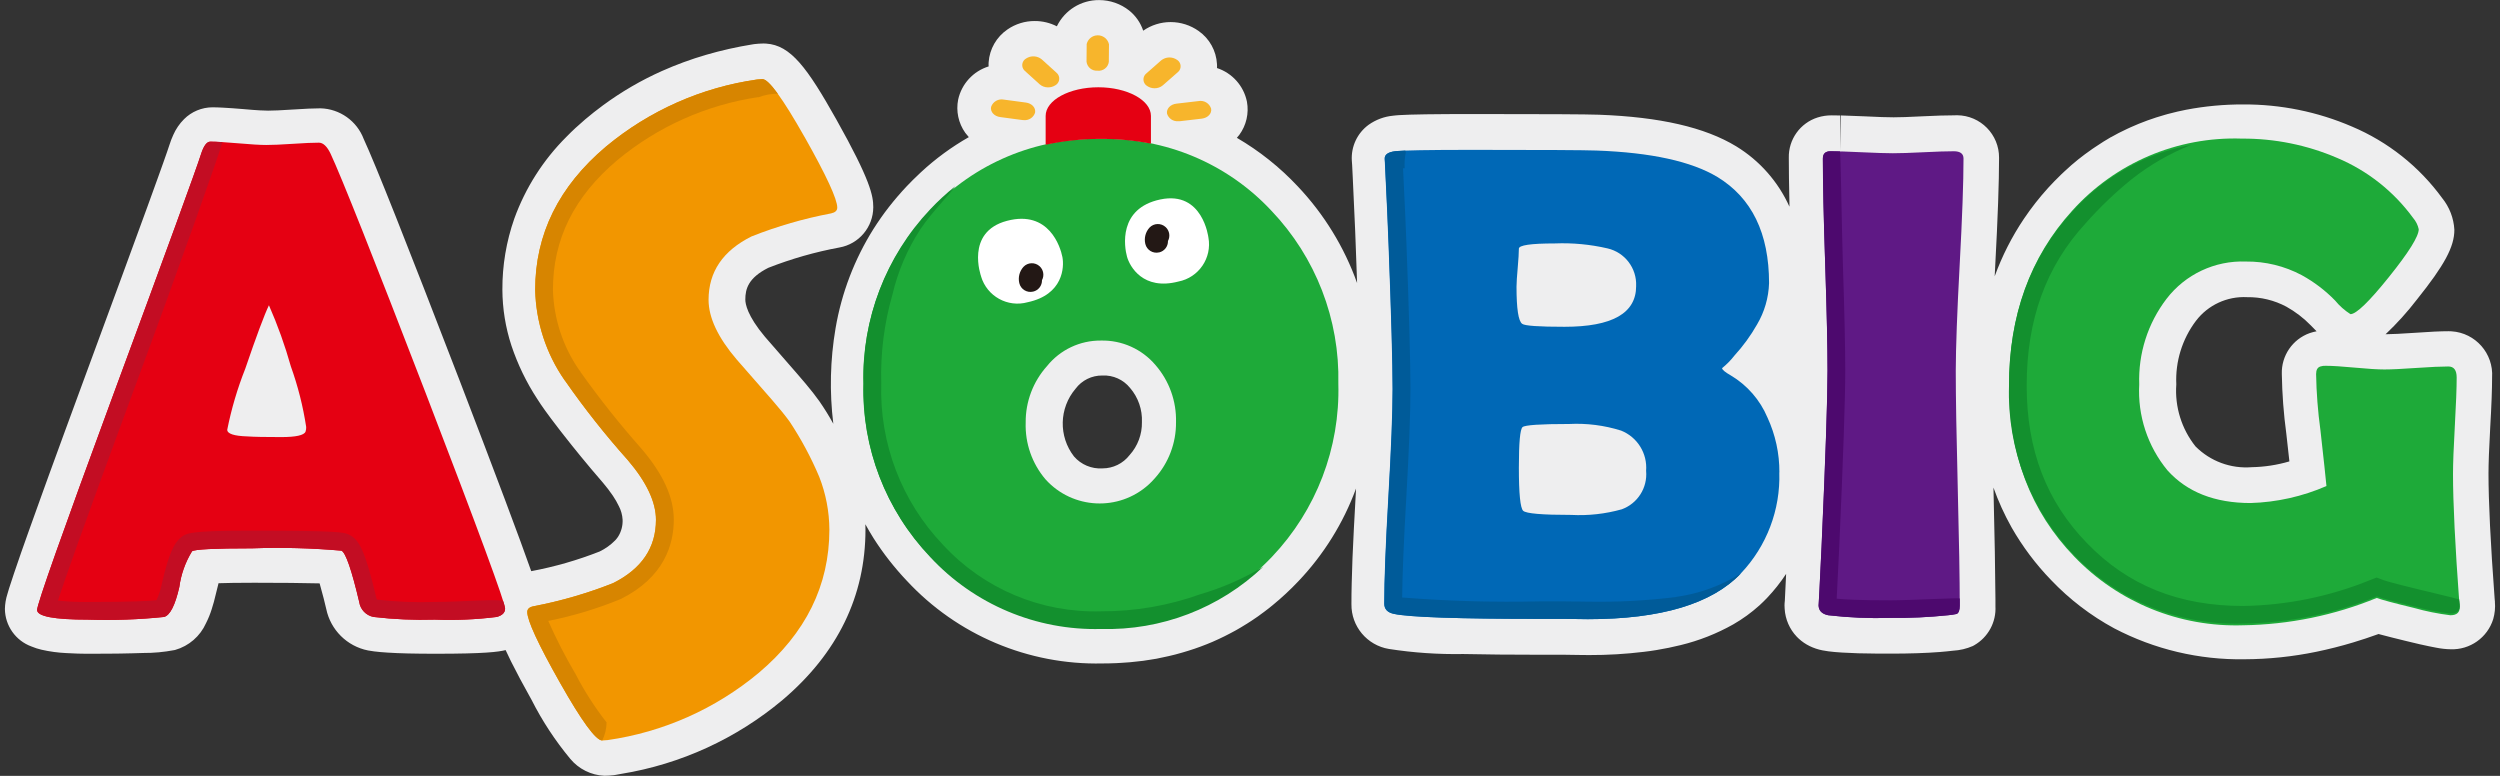
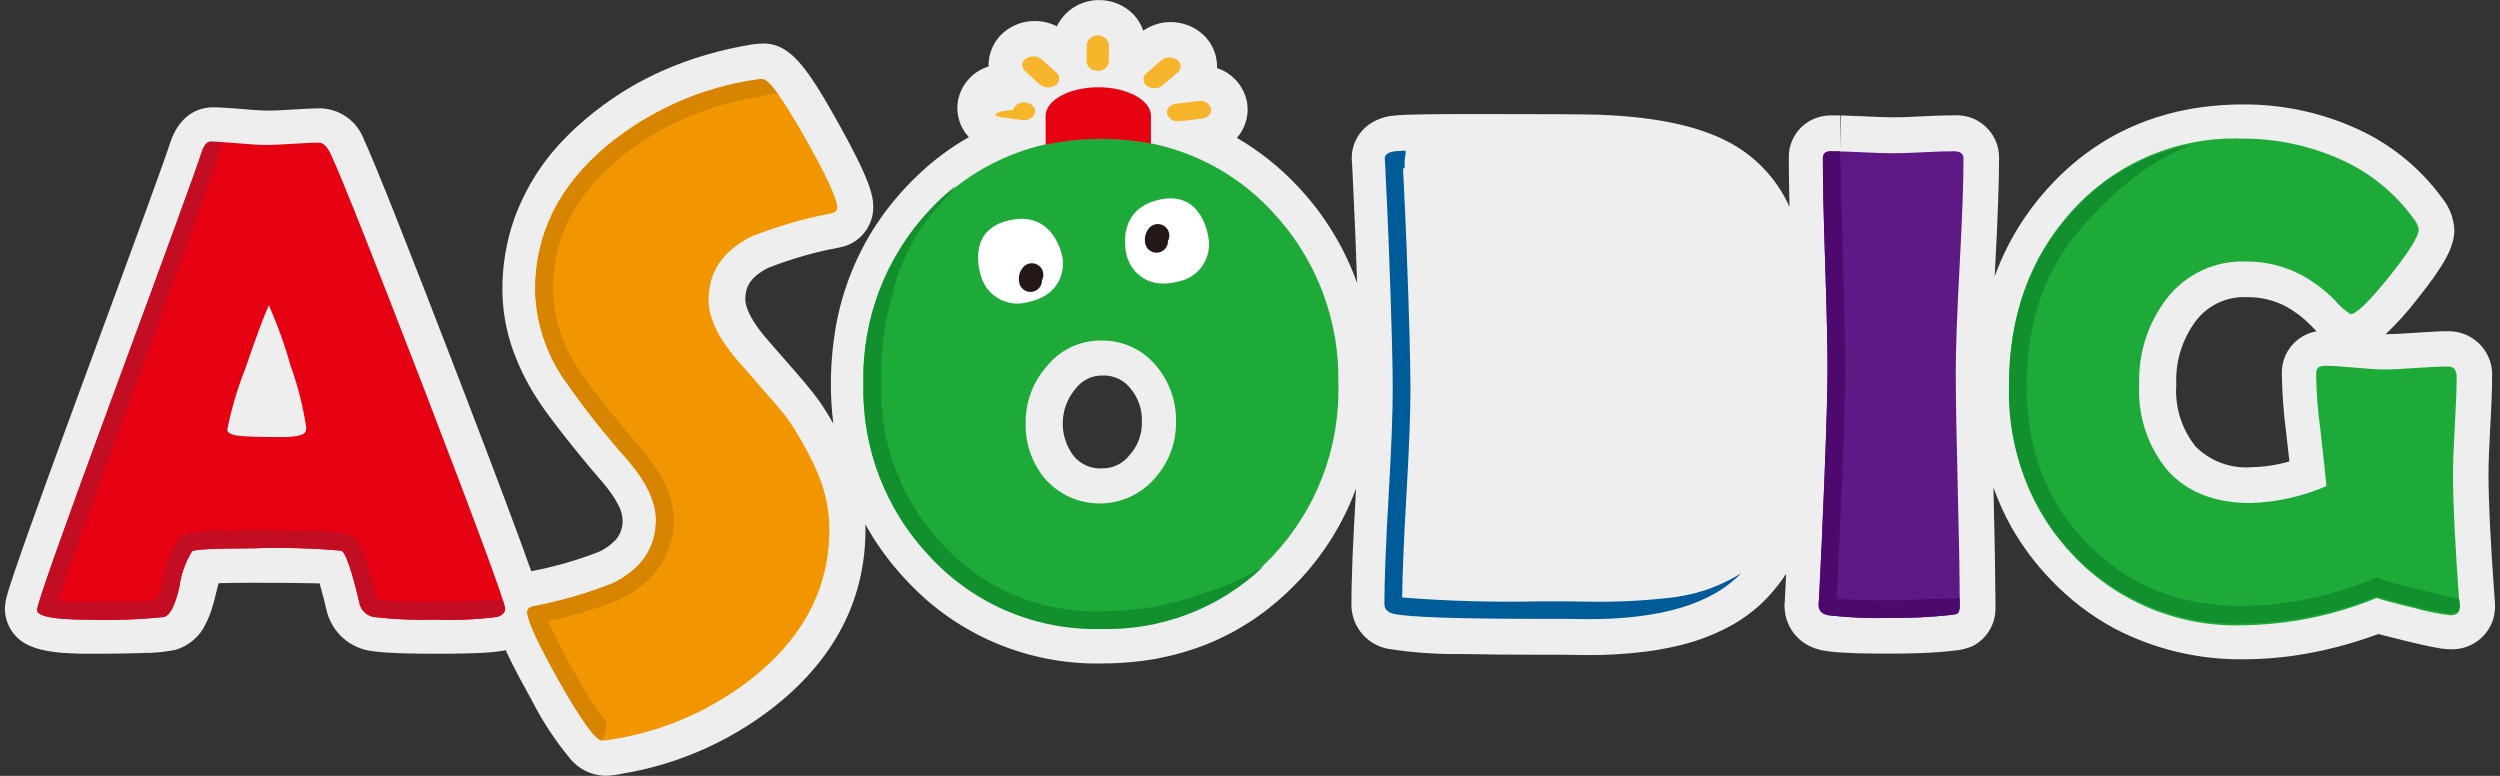
<svg xmlns="http://www.w3.org/2000/svg" version="1.1" id="レイヤー_1" x="0px" y="0px" width="232px" height="72px" viewBox="0 0 232 72" enable-background="new 0 0 232 72" xml:space="preserve">
  <rect x="0" y="0" width="232" height="72" fill="#333333" stroke="none" />
  <g id="レイヤー_1_00000081607037961553851880000004837019223789124489_" transform="translate(-56.916)">
    <path id="パス_199" fill="#EEEEEF" d="M288.448,55.869l-0.029-0.31c-0.383-5.148-0.571-9.056-0.571-11.606   c0-0.921,0.053-2.361,0.16-4.281c0.121-2.085,0.174-3.6,0.174-4.644c0.145-2.22-1.538-4.137-3.757-4.281   c-0.092-0.006-0.184-0.009-0.277-0.009c-0.727,0-1.768,0.048-3.182,0.15c-1.2,0.082-2.1,0.126-2.669,0.131   c1.054-0.996,2.027-2.074,2.911-3.224c2.562-3.2,3.473-4.891,3.473-6.467c-0.057-1.077-0.454-2.109-1.133-2.947   c-2.137-2.931-5.032-5.226-8.374-6.637c-3.186-1.372-6.622-2.07-10.091-2.051c-1.773-0.005-3.542,0.159-5.284,0.49   c-0.523,0.1-1.07,0.228-1.719,0.4l-0.257,0.073c-1.094,0.308-2.164,0.696-3.2,1.163l-0.305,0.141   c-0.562,0.262-1.056,0.514-1.5,0.771h-0.014c-0.441,0.257-0.9,0.538-1.39,0.873c-0.107,0.068-0.213,0.141-0.32,0.213   c-0.509,0.354-0.944,0.679-1.346,1l-0.039,0.034c-0.383,0.305-0.77,0.645-1.216,1.062l-0.305,0.286   c-0.455,0.446-0.833,0.829-1.177,1.207c-0.828,0.91-1.589,1.88-2.276,2.9c-1.117,1.662-2.028,3.455-2.712,5.337   c0.015-0.31,0.029-0.616,0.048-0.94c0.242-4.5,0.358-7.8,0.358-10.054c0.018-2.165-1.723-3.935-3.889-3.953   c-0.091-0.001-0.181,0.002-0.271,0.007c-0.722,0-1.724,0.029-2.974,0.092c-1.2,0.063-2.092,0.092-2.654,0.092   s-1.477-0.029-2.712-0.092c-0.833-0.039-1.516-0.063-2.073-0.078h-0.126l-0.059,3.276v-3.277h-0.068c0,0-0.552-0.01-0.707-0.01   c-0.441-0.003-0.879,0.063-1.3,0.194c-1.628,0.516-2.719,2.045-2.678,3.752c0,1.125,0.019,2.531,0.058,4.189v0.339   c-1.045-2.321-2.767-4.273-4.94-5.6c-2.906-1.765-7.076-2.724-12.737-2.933c-1.167-0.044-5.066-0.063-11.585-0.063   c-3.686,0-5.889,0.034-6.945,0.1c-0.01,0-0.281,0.019-0.31,0.024c-0.107,0.01-0.2,0.019-0.262,0.029   c-0.818,0.078-1.601,0.369-2.271,0.844c-1.055,0.772-1.643,2.03-1.559,3.335l0.029,0.4l0.058,1.183   c0.092,1.963,0.17,3.6,0.223,4.911c0.019,0.519,0.039,0.984,0.053,1.411c0,0,0.1,2.715,0.126,3.447   c-1.196-3.347-3.076-6.408-5.521-8.988c-1.652-1.761-3.551-3.273-5.637-4.489c0.077-0.087,0.155-0.179,0.228-0.276   c0.649-0.885,0.904-1.998,0.707-3.078c-0.298-1.465-1.359-2.657-2.78-3.122c0.01-0.122,0.01-0.246,0-0.368   c-0.066-1.23-0.693-2.361-1.7-3.069c-0.76-0.539-1.668-0.828-2.6-0.829c-0.911-0.001-1.8,0.279-2.547,0.8   c-0.244-0.736-0.696-1.385-1.3-1.871c-0.794-0.628-1.777-0.97-2.79-0.97c-1.668-0.013-3.194,0.934-3.923,2.434   c-0.634-0.324-1.337-0.492-2.049-0.49c-0.904-0.005-1.788,0.268-2.533,0.781c-1.018,0.694-1.662,1.815-1.748,3.044   c-0.01,0.129-0.01,0.259,0,0.388c-1.427,0.441-2.507,1.615-2.828,3.074c-0.215,1.076,0.024,2.193,0.659,3.088   c0.103,0.139,0.213,0.272,0.329,0.4c-1.595,0.907-3.081,1.996-4.427,3.243l-0.092,0.087c-0.484,0.451-0.877,0.844-1.24,1.227   c-0.581,0.616-1.133,1.26-1.642,1.91c-0.509,0.65-0.993,1.343-1.434,2.036c-1.773,2.816-2.973,5.954-3.531,9.235   c-0.5,2.928-0.57,5.914-0.208,8.862c-0.396-0.723-0.83-1.424-1.3-2.1c-0.76-1.062-1.53-1.944-3.216-3.873   c-0.518-0.6-1.128-1.294-1.836-2.109c-1.64-1.952-1.814-3.057-1.814-3.445c0-0.974,0.262-2.007,2.136-2.947   c2.135-0.837,4.345-1.468,6.6-1.886c1.809-0.322,3.129-1.891,3.138-3.728c0-1.081-0.262-2.511-3.434-8.164   c-2.693-4.79-4.228-6.884-6.509-7.029c-0.077,0-0.16-0.01-0.237-0.01c-0.131,0-0.286,0.01-0.45,0.019   c-0.121,0.01-0.262,0.024-0.412,0.039c-0.052,0.005-0.104,0.013-0.155,0.024c-1.468,0.236-2.921,0.563-4.349,0.979   c-1.383,0.406-2.737,0.903-4.054,1.488c-1.937,0.863-3.775,1.933-5.482,3.19c-0.562,0.412-1.119,0.853-1.647,1.3   c-0.62,0.528-1.211,1.071-1.748,1.624c-2.149,2.141-3.799,4.73-4.833,7.582c-0.744,2.121-1.119,4.353-1.109,6.6   c0.008,1.762,0.291,3.512,0.838,5.187c0.584,1.749,1.39,3.416,2.4,4.959l0.087,0.131c0.242,0.388,0.77,1.163,2.005,2.758   l0.417,0.533c0.8,1.023,2.083,2.618,3.594,4.358c0.324,0.381,0.628,0.78,0.91,1.193c0.213,0.315,0.403,0.646,0.567,0.989   c0.199,0.385,0.314,0.808,0.339,1.241c0.024,0.563-0.126,1.12-0.431,1.595c-0.077,0.113-0.163,0.22-0.257,0.32   c-0.419,0.427-0.909,0.778-1.448,1.037c-2.052,0.807-4.176,1.417-6.344,1.823c-1.07-3.044-3.259-8.872-6.64-17.68   c-4.93-12.8-7.836-20.123-8.9-22.412c-0.632-1.683-2.223-2.814-4.02-2.86c-0.6,0-1.438,0.039-2.63,0.116   c-1.007,0.068-1.758,0.1-2.228,0.1c-0.32,0-0.983-0.024-2.31-0.145c-0.751-0.063-1.371-0.107-1.937-0.136   c-0.155-0.01-0.305-0.015-0.431-0.019c-0.179,0-0.344-0.01-0.484-0.01c-0.99,0.005-1.939,0.4-2.639,1.1   c-0.422,0.421-0.761,0.918-1,1.464c-0.131,0.285-0.244,0.578-0.339,0.877c-0.048,0.155-0.126,0.393-0.242,0.717   c-0.092,0.267-0.2,0.582-0.334,0.95l-0.46,1.285c-0.291,0.8-0.634,1.765-1.036,2.865l-2.368,6.462   c-1.046,2.86-2.276,6.202-3.69,10.025l-1.632,4.441c-0.5,1.386-0.978,2.676-1.414,3.873l-0.678,1.876l-1.28,3.566l-0.64,1.809   c-0.523,1.5-0.886,2.589-1.124,3.335c-0.063,0.2-0.116,0.383-0.155,0.524c-0.144,0.447-0.222,0.913-0.232,1.382   c0.017,1.56,0.997,2.946,2.461,3.483c0.301,0.127,0.612,0.227,0.93,0.3c0.761,0.174,1.535,0.279,2.315,0.315   c0.334,0.019,0.688,0.039,1.075,0.048c0.189,0,0.383,0,0.581,0.01h0.61c1.007,0,1.913,0,2.717-0.015   c0.407-0.01,0.785-0.015,1.133-0.024s0.693-0.015,1-0.029c0.973,0.005,1.944-0.084,2.9-0.267l0.073-0.015   c1.276-0.362,2.326-1.271,2.867-2.482c0.212-0.418,0.389-0.853,0.528-1.3c0.14-0.422,0.271-0.907,0.387-1.416   c0.092-0.4,0.174-0.722,0.247-0.994c0.707-0.024,1.758-0.044,3.308-0.044c1.279,0,2.409,0.005,3.39,0.015   c1.08,0.01,1.971,0.024,2.683,0.044c0.1,0.354,0.228,0.81,0.373,1.382c0.077,0.31,0.16,0.645,0.242,0.994   c0.404,1.945,1.931,3.461,3.879,3.849c0.165,0.029,0.349,0.058,0.567,0.087c0.349,0.044,0.751,0.082,1.235,0.111   c1.1,0.073,2.562,0.107,4.48,0.107c4.572,0,5.788-0.17,6.485-0.339c0.15,0.325,0.31,0.664,0.494,1.037   c0.494,0.994,1.138,2.2,1.918,3.592c0.986,1.948,2.189,3.779,3.584,5.459c0.785,0.947,1.933,1.519,3.162,1.575   c0.286-0.002,0.573-0.019,0.857-0.053l0.16-0.024c0.1-0.015,0.194-0.034,0.291-0.053l0.266-0.048   c5.518-0.899,10.692-3.271,14.975-6.865c5.1-4.329,7.686-9.642,7.686-15.8c0-0.165,0-0.334-0.01-0.5   c0.247,0.446,0.5,0.887,0.775,1.319c0.441,0.693,0.92,1.372,1.434,2.026c0.514,0.654,1.061,1.294,1.637,1.9   c4.675,5.036,11.282,7.829,18.152,7.674c0.431,0,0.857-0.01,1.288-0.029l0.417-0.024c0.281-0.019,0.562-0.034,0.838-0.058   c0.126-0.01,0.591-0.063,0.591-0.063c0.218-0.019,0.441-0.044,0.659-0.073c0.136-0.019,0.271-0.044,0.4-0.063l0.131-0.019   c0.232-0.034,0.46-0.073,0.693-0.111c0.16-0.029,0.315-0.063,0.47-0.1l0.077-0.015c0.218-0.044,0.436-0.087,0.649-0.141   c0.184-0.039,0.363-0.087,0.557-0.136s0.421-0.112,0.615-0.17s0.378-0.111,0.567-0.17c0.189-0.059,0.4-0.126,0.6-0.194   s0.373-0.126,0.562-0.2s0.378-0.141,0.567-0.218c0.189-0.077,0.373-0.15,0.552-0.228s0.368-0.165,0.547-0.247   s0.373-0.17,0.547-0.262s0.334-0.17,0.547-0.281c0.179-0.092,0.354-0.184,0.523-0.281s0.31-0.179,0.5-0.291l0.077-0.048   c0.155-0.087,0.305-0.179,0.46-0.281c0.136-0.082,0.266-0.17,0.4-0.257l0.165-0.111c0.15-0.1,0.3-0.194,0.441-0.3   c0.121-0.087,0.237-0.175,0.354-0.262l0.2-0.145c0.14-0.107,0.281-0.208,0.426-0.325c0.092-0.073,0.184-0.145,0.276-0.223   l0.092-0.073c0.844-0.69,1.644-1.433,2.393-2.225c2.355-2.474,4.178-5.404,5.356-8.61l-0.029,0.577   c-0.131,2.235-0.228,4.218-0.3,5.895c-0.029,0.848-0.053,1.629-0.073,2.332s-0.024,1.362-0.024,1.934   c-0.025,2.052,1.452,3.815,3.477,4.15c2.28,0.354,4.585,0.511,6.892,0.47c1.986,0.044,4.436,0.068,7.289,0.068h2.15   c0.475,0.01,0.9,0.015,1.264,0.019c0.387,0,0.712,0.01,0.983,0.01c1.698,0.004,3.394-0.096,5.08-0.3   c0.4-0.048,0.789-0.1,1.172-0.165c0.77-0.126,1.516-0.281,2.228-0.456c1.714-0.414,3.363-1.063,4.9-1.929   c0.871-0.5,1.686-1.092,2.431-1.765c0.247-0.228,0.484-0.456,0.7-0.684c0.656-0.691,1.249-1.439,1.773-2.235   c-0.063,1.256-0.121,2.492-0.121,2.5c-0.019,0.145-0.029,0.29-0.029,0.436c-0.003,0.105,0.002,0.21,0.014,0.315   c0.06,0.967,0.459,1.882,1.128,2.584c0.058,0.058,0.116,0.116,0.174,0.17c0.302,0.279,0.643,0.513,1.012,0.693   c0.381,0.185,0.784,0.319,1.2,0.4c0.16,0.034,0.349,0.063,0.567,0.092c0.344,0.044,0.751,0.082,1.24,0.111   c0.891,0.058,2.02,0.092,3.448,0.1h1.1c1.739,0,3.264-0.053,4.519-0.15c0.441-0.034,0.848-0.078,1.225-0.121   c0.638-0.034,1.264-0.181,1.85-0.436l0.14-0.078c1.285-0.742,2.042-2.145,1.957-3.626v-0.674   c-0.015-2.429-0.073-5.808-0.184-10.326c0.456,1.284,1.022,2.526,1.69,3.713c1.012,1.77,2.242,3.407,3.661,4.872   c1.705,1.79,3.681,3.302,5.855,4.479c3.727,1.951,7.882,2.938,12.088,2.87c2.249-0.009,4.491-0.244,6.693-0.7   c1.119-0.233,2.262-0.519,3.4-0.863c0.775-0.233,1.558-0.493,2.349-0.78l0.218,0.058c0.591,0.16,1.371,0.354,2.325,0.587   c0.484,0.116,0.92,0.223,1.3,0.31c0.62,0.141,1.124,0.242,1.516,0.315c0.436,0.087,0.878,0.136,1.322,0.145   c1.802,0.07,3.426-1.078,3.962-2.8c0.15-0.519,0.202-1.062,0.155-1.6 M161.743,42.23c-0.604,0.783-1.539,1.24-2.528,1.236   c-1.001,0.061-1.973-0.347-2.63-1.105c-1.448-1.863-1.389-4.486,0.14-6.283c0.584-0.786,1.51-1.244,2.489-1.231   c0.995-0.05,1.954,0.381,2.577,1.159c0.753,0.877,1.144,2.007,1.095,3.161C162.908,40.296,162.5,41.392,161.743,42.23    M271.255,30.912c-1.596,0.57-2.641,2.106-2.586,3.8c0.03,1.85,0.169,3.697,0.417,5.531c0.116,1,0.208,1.857,0.286,2.574   c-1.135,0.335-2.309,0.516-3.492,0.538c-1.939,0.156-3.849-0.549-5.221-1.929c-1.296-1.628-1.932-3.684-1.782-5.759   c-0.098-2.116,0.546-4.199,1.821-5.89c1.122-1.474,2.901-2.298,4.751-2.2c1.269-0.019,2.522,0.285,3.642,0.882   c0.833,0.465,1.595,1.048,2.262,1.731c0.184,0.194,0.363,0.378,0.542,0.553c-0.217,0.041-0.431,0.097-0.639,0.17" />
    <path id="パス_200" fill="#E50012" d="M103.788,56.479c0,0.375-0.258,0.633-0.774,0.774c-1.905,0.239-3.826,0.322-5.745,0.248   c-1.899,0.057-3.8-0.026-5.687-0.248c-0.695-0.133-1.228-0.692-1.329-1.392c-0.701-2.964-1.248-4.55-1.641-4.757   c-2.754-0.243-5.519-0.316-8.282-0.219c-3.505,0-5.37,0.093-5.594,0.278c-0.62,1.009-1.022,2.137-1.178,3.311   c-0.389,1.709-0.867,2.639-1.422,2.78c-2.34,0.243-4.694,0.326-7.045,0.248c-3.155,0-4.732-0.3-4.732-0.9   c0-0.533,2.329-7.117,6.987-19.752c5.049-13.66,7.79-21.17,8.223-22.53c0.248-0.784,0.536-1.173,0.867-1.173   c0.555,0,1.417,0.049,2.58,0.151c1.163,0.102,2.035,0.156,2.61,0.156c0.555,0,1.378-0.034,2.459-0.107s1.889-0.107,2.425-0.107   c0.394,0,0.755,0.341,1.081,1.018c1.013,2.167,3.96,9.585,8.842,22.255c4.903,12.756,7.355,19.412,7.357,19.967 M81.874,28.323   c-0.433,0.905-1.167,2.872-2.2,5.9c-0.727,1.831-1.286,3.725-1.67,5.657c0,0.37,0.618,0.579,1.855,0.618   c0.638,0.044,1.69,0.065,3.155,0.063c1.358,0,2.113-0.166,2.254-0.5c0.049-0.139,0.07-0.286,0.063-0.433   c-0.291-1.916-0.767-3.799-1.422-5.623c-0.546-1.941-1.228-3.841-2.04-5.687" />
    <path id="パス_201" fill="#1EAA39" d="M181.114,35.613c0.166,5.957-2.049,11.734-6.154,16.054   c-4.118,4.352-9.898,6.741-15.887,6.567c-5.99,0.157-11.762-2.256-15.857-6.63c-4.11-4.293-6.334-10.05-6.178-15.991   c-0.153-5.961,2.069-11.738,6.177-16.059c4.087-4.39,9.862-6.815,15.858-6.659c5.985-0.144,11.746,2.28,15.828,6.659   C179.018,23.872,181.252,29.648,181.114,35.613 M166.05,39.172c0.048-1.939-0.629-3.825-1.9-5.29   c-1.26-1.489-3.128-2.327-5.078-2.278c-1.937-0.015-3.775,0.856-4.99,2.365c-1.293,1.44-2,3.312-1.982,5.247   c-0.065,1.932,0.597,3.818,1.855,5.285c2.512,2.768,6.792,2.976,9.56,0.465c0.202-0.184,0.393-0.379,0.572-0.586   C165.371,42.951,166.071,41.092,166.05,39.172" />
-     <path id="パス_202" fill="#0068B6" d="M222.035,43.832c0.114,3.471-1.166,6.843-3.554,9.364   c-2.697,2.843-7.436,4.264-14.217,4.264c-0.516,0-1.256-0.01-2.225-0.029h-2.2c-7.605,0-12.128-0.155-13.569-0.464   c-0.6-0.121-0.9-0.435-0.9-0.952c0-2.185,0.128-5.498,0.385-9.939s0.387-7.767,0.39-9.978c0-2.373-0.125-6.832-0.375-13.376   c-0.058-1.682-0.17-4.2-0.336-7.556l-0.022-0.427c-0.019-0.387,0.307-0.624,0.974-0.706c0.667-0.082,3.058-0.126,7.157-0.126   c6.573,0,10.416,0.021,11.529,0.063c5.067,0.184,8.807,1.003,11.222,2.456c3.194,1.943,4.791,5.227,4.791,9.852   c-0.043,1.352-0.426,2.67-1.115,3.834c-0.59,1.038-1.294,2.006-2.1,2.886c-0.334,0.432-0.718,0.823-1.144,1.165   c0,0.145,0.268,0.367,0.808,0.677c1.52,0.905,2.711,2.271,3.4,3.9c0.74,1.598,1.119,3.339,1.11,5.1 M208.748,26.55   c0.076-1.656-1.043-3.129-2.658-3.5c-1.602-0.37-3.245-0.525-4.888-0.459c-2.225,0-3.337,0.163-3.335,0.488   c0,0.392-0.039,0.981-0.107,1.769s-0.112,1.378-0.112,1.765c0,2.045,0.175,3.19,0.526,3.437c0.229,0.184,1.538,0.276,3.929,0.276   c4.431,0,6.646-1.259,6.646-3.776 M209.674,43.707c0.136-1.623-0.805-3.144-2.318-3.747c-1.557-0.489-3.19-0.697-4.82-0.614   c-2.663,0-4.106,0.097-4.328,0.29c-0.229,0.2-0.341,1.45-0.341,3.766c0,2.412,0.133,3.745,0.4,4   c0.267,0.255,1.752,0.382,4.455,0.382c1.585,0.084,3.172-0.092,4.7-0.522c1.47-0.54,2.394-1.999,2.254-3.558" />
    <path id="パス_203" fill="#5F1985" d="M238.411,34.414c0,2.412,0.062,6.042,0.185,10.891c0.123,4.849,0.185,8.482,0.185,10.9   c0,0.411-0.093,0.667-0.278,0.769c-0.264,0.058-0.531,0.099-0.8,0.121c-1.785,0.187-3.58,0.269-5.375,0.247   c-1.92,0.058-3.842-0.025-5.75-0.247c-0.6-0.121-0.9-0.44-0.9-0.952c0,0.329,0.094-1.471,0.282-5.4   c0.37-8.285,0.555-13.727,0.555-16.325c0-2.19-0.073-5.474-0.219-9.852c-0.146-4.378-0.217-7.662-0.214-9.852   c0-0.45,0.239-0.677,0.711-0.677c0.638,0,1.602,0.031,2.892,0.092c1.29,0.061,2.252,0.092,2.887,0.092   c0.638,0,1.582-0.029,2.829-0.092c1.247-0.063,2.191-0.092,2.829-0.092c0.6,0,0.9,0.227,0.9,0.677c0,2.19-0.118,5.474-0.355,9.852   S238.417,32.226,238.411,34.414" />
    <path id="パス_204" fill="#1EAA39" d="M285.175,56.263c0.039,0.555-0.248,0.833-0.867,0.833c-1.144-0.14-2.275-0.368-3.384-0.682   c-1.865-0.448-3.014-0.76-3.447-0.925c-3.938,1.616-8.144,2.477-12.4,2.537c-5.888,0.194-11.582-2.121-15.664-6.369   c-4.04-4.182-6.06-9.468-6.06-15.857c0-6.533,1.957-11.952,5.872-16.257c4.003-4.439,9.762-6.884,15.736-6.68   c3.039-0.018,6.049,0.592,8.842,1.792c2.811,1.18,5.246,3.104,7.045,5.565c0.261,0.301,0.441,0.663,0.526,1.052   c0,0.662-0.922,2.14-2.765,4.435s-3.033,3.444-3.569,3.447c-0.54-0.343-1.022-0.77-1.427-1.265   c-0.908-0.933-1.951-1.726-3.092-2.352c-1.598-0.851-3.385-1.286-5.195-1.266c-2.868-0.105-5.61,1.185-7.357,3.462   c-1.738,2.274-2.633,5.081-2.532,7.941c-0.159,2.895,0.778,5.744,2.624,7.98c1.816,2.015,4.383,3.025,7.7,3.028   c2.429-0.071,4.822-0.606,7.05-1.577c-0.063-0.682-0.248-2.41-0.56-5.195c-0.236-1.721-0.37-3.454-0.4-5.19   c0-0.394,0.131-0.628,0.4-0.711c0.161-0.052,0.331-0.073,0.5-0.063c0.594,0,1.5,0.058,2.7,0.17c1.2,0.112,2.118,0.17,2.736,0.17   c0.657,0,1.651-0.049,2.97-0.141c1.319-0.092,2.308-0.136,2.965-0.136c0.516,0,0.774,0.341,0.774,1.018   c0,0.988-0.058,2.488-0.17,4.484s-0.17,3.491-0.17,4.484c0,2.653,0.195,6.629,0.584,11.928l0.034,0.341L285.175,56.263z" />
    <path id="パス_205" fill="#F29600" d="M131.576,12.707c-2.021-3.575-3.327-5.364-3.919-5.367c-0.167,0.004-0.334,0.017-0.5,0.039   c-5.157,0.738-10.009,2.893-14.014,6.225c-4.377,3.696-6.566,8.129-6.568,13.3c0.07,2.995,1.016,5.905,2.722,8.368l0.063,0.077   c1.786,2.566,3.728,5.02,5.813,7.349c1.738,2.039,2.608,3.887,2.61,5.542c0,2.597-1.331,4.557-3.992,5.881   c-2.384,0.945-4.852,1.662-7.371,2.141c-0.385,0.078-0.579,0.252-0.579,0.533c0,0.795,1.011,2.979,3.033,6.554   c2.022,3.575,3.33,5.364,3.923,5.367c0.127,0,0.292-0.015,0.5-0.034c5.159-0.738,10.012-2.894,14.017-6.23   c4.377-3.691,6.566-8.125,6.568-13.3c-0.009-1.677-0.328-3.339-0.94-4.9c-0.755-1.788-1.674-3.502-2.745-5.121   c-0.9-1.235-1.894-2.306-4.917-5.769c-1.738-2.035-2.608-3.88-2.61-5.537c0-2.6,1.331-4.562,3.992-5.886   c2.386-0.943,4.856-1.658,7.376-2.136c0.38-0.082,0.575-0.257,0.575-0.538c0-0.789-1.011-2.974-3.033-6.554" />
    <path id="パス_206" fill="#FFFFFF" d="M147.961,25.645c0,0-1.5-4.119,2.4-5.151c3.9-1.032,4.966,2.434,5.146,3.359   c0.18,0.925,0.078,3.486-3.218,4.192c-1.858,0.521-3.789-0.549-4.333-2.4" />
    <path id="パス_207" fill="#FFFFFF" d="M169.055,22.037c0,0-0.511-4.353-4.45-3.53c-3.939,0.823-3.355,4.411-3.1,5.322   c0.255,0.911,1.495,3.145,4.757,2.3c1.896-0.366,3.143-2.191,2.795-4.09" />
    <path id="パス_208" fill="#231815" d="M164.48,23.421L164.48,23.421c-0.569,0.136-1.141-0.215-1.278-0.784   c-0.001-0.003-0.002-0.007-0.002-0.01c-0.124-0.533,0.02-1.093,0.385-1.5c0.404-0.43,1.08-0.451,1.51-0.047   c0.352,0.331,0.438,0.858,0.209,1.284c0.013,0.503-0.329,0.945-0.818,1.061" />
    <path id="パス_209" fill="#231815" d="M152.786,27.061L152.786,27.061c-0.569,0.136-1.141-0.215-1.278-0.784   c-0.001-0.003-0.002-0.007-0.002-0.01c-0.124-0.533,0.02-1.093,0.385-1.5c0.403-0.431,1.079-0.454,1.51-0.051   c0.354,0.33,0.441,0.857,0.212,1.284c0.013,0.503-0.329,0.945-0.818,1.061" />
-     <path id="パス_210" fill="#F7B52C" d="M149.741,10.865l2.04,0.273c0.054,0,0.112,0.01,0.161,0.01   c0.46,0.035,0.884-0.248,1.027-0.686c0.092-0.448-0.287-0.872-0.852-0.945l-2.04-0.273c-0.51-0.107-1.02,0.184-1.188,0.677   C148.797,10.369,149.176,10.793,149.741,10.865" />
+     <path id="パス_210" fill="#F7B52C" d="M149.741,10.865l2.04,0.273c0.054,0,0.112,0.01,0.161,0.01   c0.46,0.035,0.884-0.248,1.027-0.686c0.092-0.448-0.287-0.872-0.852-0.945c-0.51-0.107-1.02,0.184-1.188,0.677   C148.797,10.369,149.176,10.793,149.741,10.865" />
    <path id="パス_211" fill="#F7B52C" d="M158.773,6.561c0.51,0.055,0.971-0.305,1.042-0.813l0.015-1.644   c-0.13-0.573-0.699-0.932-1.272-0.802c-0.393,0.089-0.701,0.392-0.797,0.783l-0.015,1.646c0.063,0.508,0.517,0.874,1.027,0.828" />
    <path id="パス_212" fill="#F7B52C" d="M153.401,7.827c0.214,0.183,0.487,0.283,0.769,0.282c0.245,0.004,0.486-0.066,0.691-0.2   c0.339-0.197,0.455-0.633,0.257-0.972c-0.041-0.071-0.094-0.134-0.157-0.187l-1.37-1.241c-0.416-0.343-1.006-0.374-1.456-0.078   c-0.339,0.195-0.456,0.629-0.26,0.968c0.042,0.073,0.096,0.137,0.16,0.191L153.401,7.827z" />
    <path id="パス_213" fill="#E50012" d="M163.723,13.328v-2.571c0-1.465-2.2-2.658-4.883-2.658s-4.888,1.193-4.888,2.658v2.659   h0.078C157.224,12.745,160.519,12.715,163.723,13.328" />
    <path id="パス_214" fill="#F7B52C" d="M165.217,10.549c0.137,0.438,0.555,0.727,1.013,0.7c0.054,0,0.107,0,0.166,0l2.045-0.239   c0.565-0.068,0.954-0.482,0.867-0.93c-0.157-0.497-0.661-0.797-1.173-0.7l-2.045,0.239c-0.565,0.063-0.954,0.482-0.872,0.93" />
    <path id="パス_215" fill="#F7B52C" d="M163.367,7.977c0.202,0.139,0.441,0.214,0.686,0.214c0.283,0.007,0.558-0.091,0.774-0.273   l1.383-1.212c0.306-0.242,0.358-0.687,0.115-0.993c-0.052-0.066-0.116-0.122-0.188-0.166c-0.446-0.306-1.039-0.284-1.461,0.054   l-1.384,1.218c-0.305,0.247-0.352,0.694-0.106,0.999c0.051,0.064,0.114,0.118,0.184,0.16" />
    <path id="パス_216" fill="#C30D23" d="M103.623,55.821c-0.092-0.3-3.8,0.039-6.359,0.039c-1.793,0.063-3.588-0.011-5.37-0.219   c-0.024-0.05-0.042-0.102-0.054-0.156c-1.047-4.435-1.607-5.385-2.473-5.838l-0.1-0.049c-0.433-0.19-0.808-0.355-8.949-0.355   c-5.838,0-6.12,0.229-6.631,0.648l-0.044,0.034l-0.044,0.039c-0.536,0.5-1.018,1.4-1.65,4.138c-0.105,0.552-0.276,1.089-0.511,1.6   c-0.575,0.063-2.157,0.161-6.359,0.161c-0.93,0.011-1.86-0.032-2.785-0.127c0.609-1.879,2.274-6.631,6.583-18.311   c5.117-13.825,8.576-23.708,8.678-24.239c-0.453-0.024-0.837-0.044-1.125-0.044c-0.331,0-0.618,0.394-0.867,1.173   c-0.429,1.363-3.168,8.876-8.218,22.537c-4.659,12.629-6.988,19.212-6.987,19.748c0,0.6,1.577,0.9,4.728,0.9   c2.353,0.078,4.708-0.005,7.05-0.248c0.555-0.141,1.029-1.07,1.422-2.785c0.157-1.171,0.557-2.297,1.173-3.306   c0.224-0.185,2.094-0.278,5.594-0.278c2.763-0.097,5.528-0.024,8.282,0.219c0.395,0.205,0.942,1.79,1.641,4.757   c0.102,0.699,0.635,1.258,1.329,1.392c1.887,0.222,3.788,0.304,5.687,0.248c1.92,0.074,3.843-0.009,5.75-0.248   c0.516-0.141,0.774-0.4,0.774-0.774c-0.035-0.224-0.091-0.444-0.166-0.657" />
    <path id="パス_217" fill="#13902E" d="M168.284,55.152c-2.947,1.057-6.056,1.59-9.187,1.577   c-5.551,0.168-10.901-2.081-14.665-6.164c-3.842-4.021-5.908-9.417-5.735-14.976c-0.082-2.786,0.268-5.569,1.037-8.248   c0.504-2.156,1.381-4.207,2.59-6.062c1.091-1.641,3.009-3.549,3.228-3.987c-0.821,0.655-1.594,1.368-2.313,2.133   c-4.119,4.357-6.343,10.17-6.183,16.164c-0.163,5.977,2.062,11.773,6.183,16.106c4.082,4.399,9.858,6.831,15.857,6.675   c5.587,0.154,11.005-1.926,15.054-5.779C172.312,53.691,170.34,54.552,168.284,55.152" />
    <path id="パス_218" fill="#005B99" d="M212.455,55.404c-2.712,0.335-5.443,0.479-8.175,0.43c-0.511,0-1.242-0.01-2.2-0.029h-2.22   c-4.278,0.1-8.558-0.02-12.824-0.358c0.024-2.137,0.151-5.255,0.385-9.272c0.258-4.443,0.385-7.831,0.385-10.07   c0-2.422-0.122-6.947-0.37-13.444c-0.058-1.561-0.161-3.872-0.316-7.043h0.151c-0.033-0.487,0-0.977,0.1-1.455v-0.032l-0.039-0.155   c-0.438,0.019-0.755,0.039-0.935,0.058c-0.672,0.082-0.993,0.319-0.974,0.706l0.029,0.43c0.165,3.355,0.279,5.872,0.341,7.551   c0.248,6.545,0.371,11.006,0.37,13.381c0,2.209-0.128,5.534-0.385,9.973c-0.257,4.439-0.387,7.754-0.39,9.944   c0,0.512,0.3,0.827,0.9,0.952c1.441,0.305,5.964,0.458,13.569,0.459h2.191c0.969,0.019,1.714,0.029,2.23,0.029   c6.777,0,11.516-1.421,14.217-4.264c-1.836,1.152-3.895,1.902-6.042,2.2" />
    <path id="パス_219" fill="#4D096E" d="M232.322,55.709c-2.858,0-4.27-0.077-4.961-0.15c0.039-0.706,0.107-2.069,0.234-4.742   c0.37-8.266,0.56-13.787,0.56-16.4c0-2.2-0.073-5.448-0.219-9.905c-0.12-3.73-0.191-10.462-0.278-10.462   c-0.336-0.01-0.628-0.015-0.872-0.015c-0.472,0-0.711,0.222-0.711,0.677c0,2.19,0.073,5.474,0.219,9.852s0.217,7.662,0.214,9.852   c0,2.596-0.185,8.038-0.555,16.325c-0.166,3.466-0.253,5.274-0.273,5.424c0.01,0.5,0.3,0.807,0.891,0.928   c1.908,0.222,3.83,0.305,5.75,0.247c1.795,0.022,3.59-0.06,5.375-0.247c0.272-0.023,0.542-0.064,0.808-0.121   c0.185-0.101,0.277-0.358,0.278-0.769v-0.657c0-0.1-4.5,0.164-6.456,0.164" />
    <path id="パス_220" fill="#13902E" d="M285.141,55.775l-0.01-0.15c-0.385-0.121-2.814-0.7-3.822-0.943   c-2.43-0.585-3.077-0.8-3.247-0.861l-0.594-0.227l-0.594,0.232c-3.747,1.527-7.746,2.344-11.792,2.408   c-5.954,0-10.7-1.9-14.489-5.826c-3.768-3.878-5.6-8.655-5.6-14.616c0-6.121,1.782-11.048,5.448-15.046   c1.309-1.483,2.739-2.854,4.275-4.1c1.686-1.333,3.557-2.414,5.555-3.206c-4.266,0.791-8.15,2.971-11.047,6.2   c-3.914,4.279-5.871,9.663-5.871,16.152c-0.19,5.852,1.996,11.532,6.06,15.748c4.098,4.225,9.79,6.521,15.672,6.324   c4.254-0.059,8.46-0.914,12.4-2.519c0.433,0.164,1.577,0.474,3.442,0.923c1.111,0.309,2.244,0.533,3.389,0.672   c0.618,0,0.906-0.276,0.867-0.827l-0.034-0.338L285.141,55.775z" />
    <path id="パス_221" fill="#D78500" d="M110.827,34.589l-0.073-0.145l-0.1-0.116c-1.508-2.189-2.35-4.769-2.425-7.426   c0-4.709,1.957-8.652,5.989-12.052c3.736-3.1,8.249-5.118,13.051-5.834l0.015,0.019c0.579-0.226,1.195-0.341,1.816-0.339   c-0.657-0.9-1.134-1.356-1.431-1.356c-0.167,0.004-0.334,0.017-0.5,0.039c-5.158,0.735-10.011,2.891-14.015,6.225   c-4.382,3.696-6.571,8.129-6.568,13.3c0.067,2.994,1.014,5.903,2.722,8.363c0,0.015,0.039,0.058,0.063,0.082   c1.787,2.564,3.726,5.018,5.808,7.349c1.743,2.039,2.615,3.885,2.615,5.537c0,2.6-1.331,4.562-3.992,5.886   c-2.387,0.942-4.856,1.659-7.376,2.141c-0.385,0.078-0.575,0.252-0.575,0.533c0,0.789,1.011,2.974,3.033,6.554   c2.022,3.58,3.33,5.369,3.924,5.367c0.254-0.523,0.39-1.095,0.4-1.676c-1.098-1.404-2.063-2.907-2.882-4.491   c-0.939-1.592-1.784-3.237-2.532-4.927c2.305-0.459,4.56-1.14,6.733-2.035c4.065-2.025,4.917-5.116,4.917-7.354   c0-2.073-0.983-4.229-3-6.593c-1.994-2.249-3.866-4.604-5.609-7.053" />
  </g>
</svg>